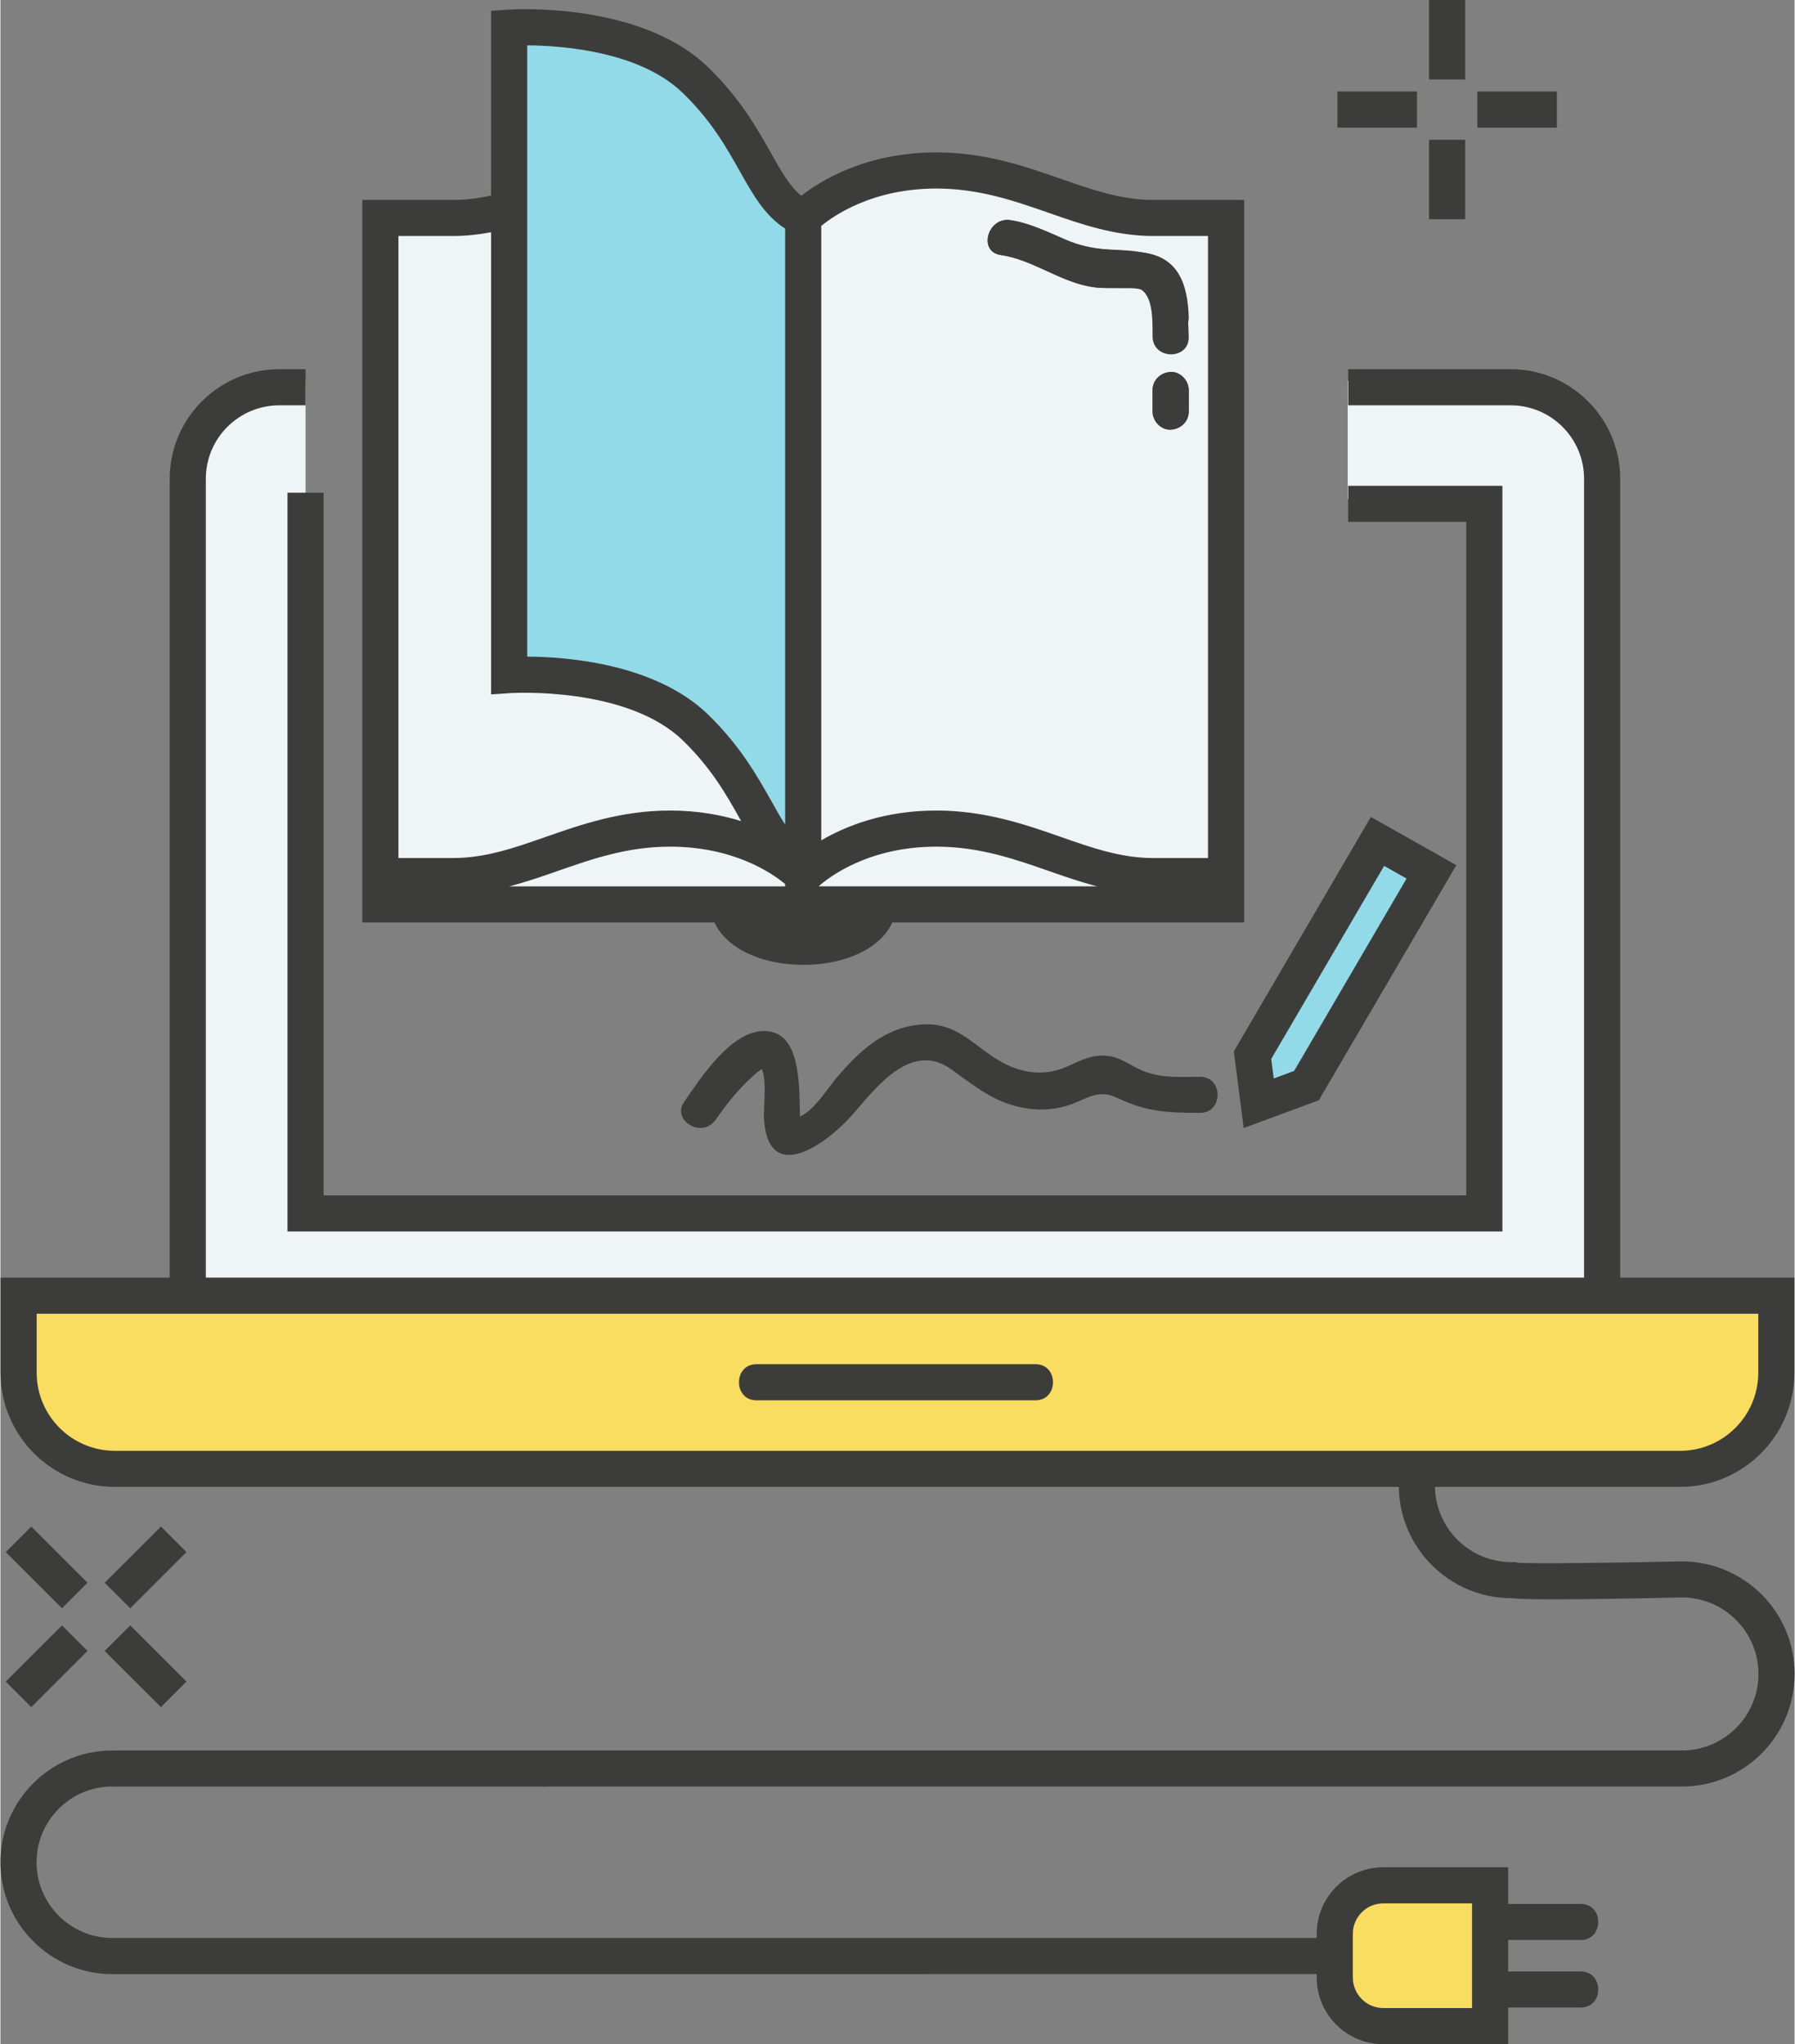
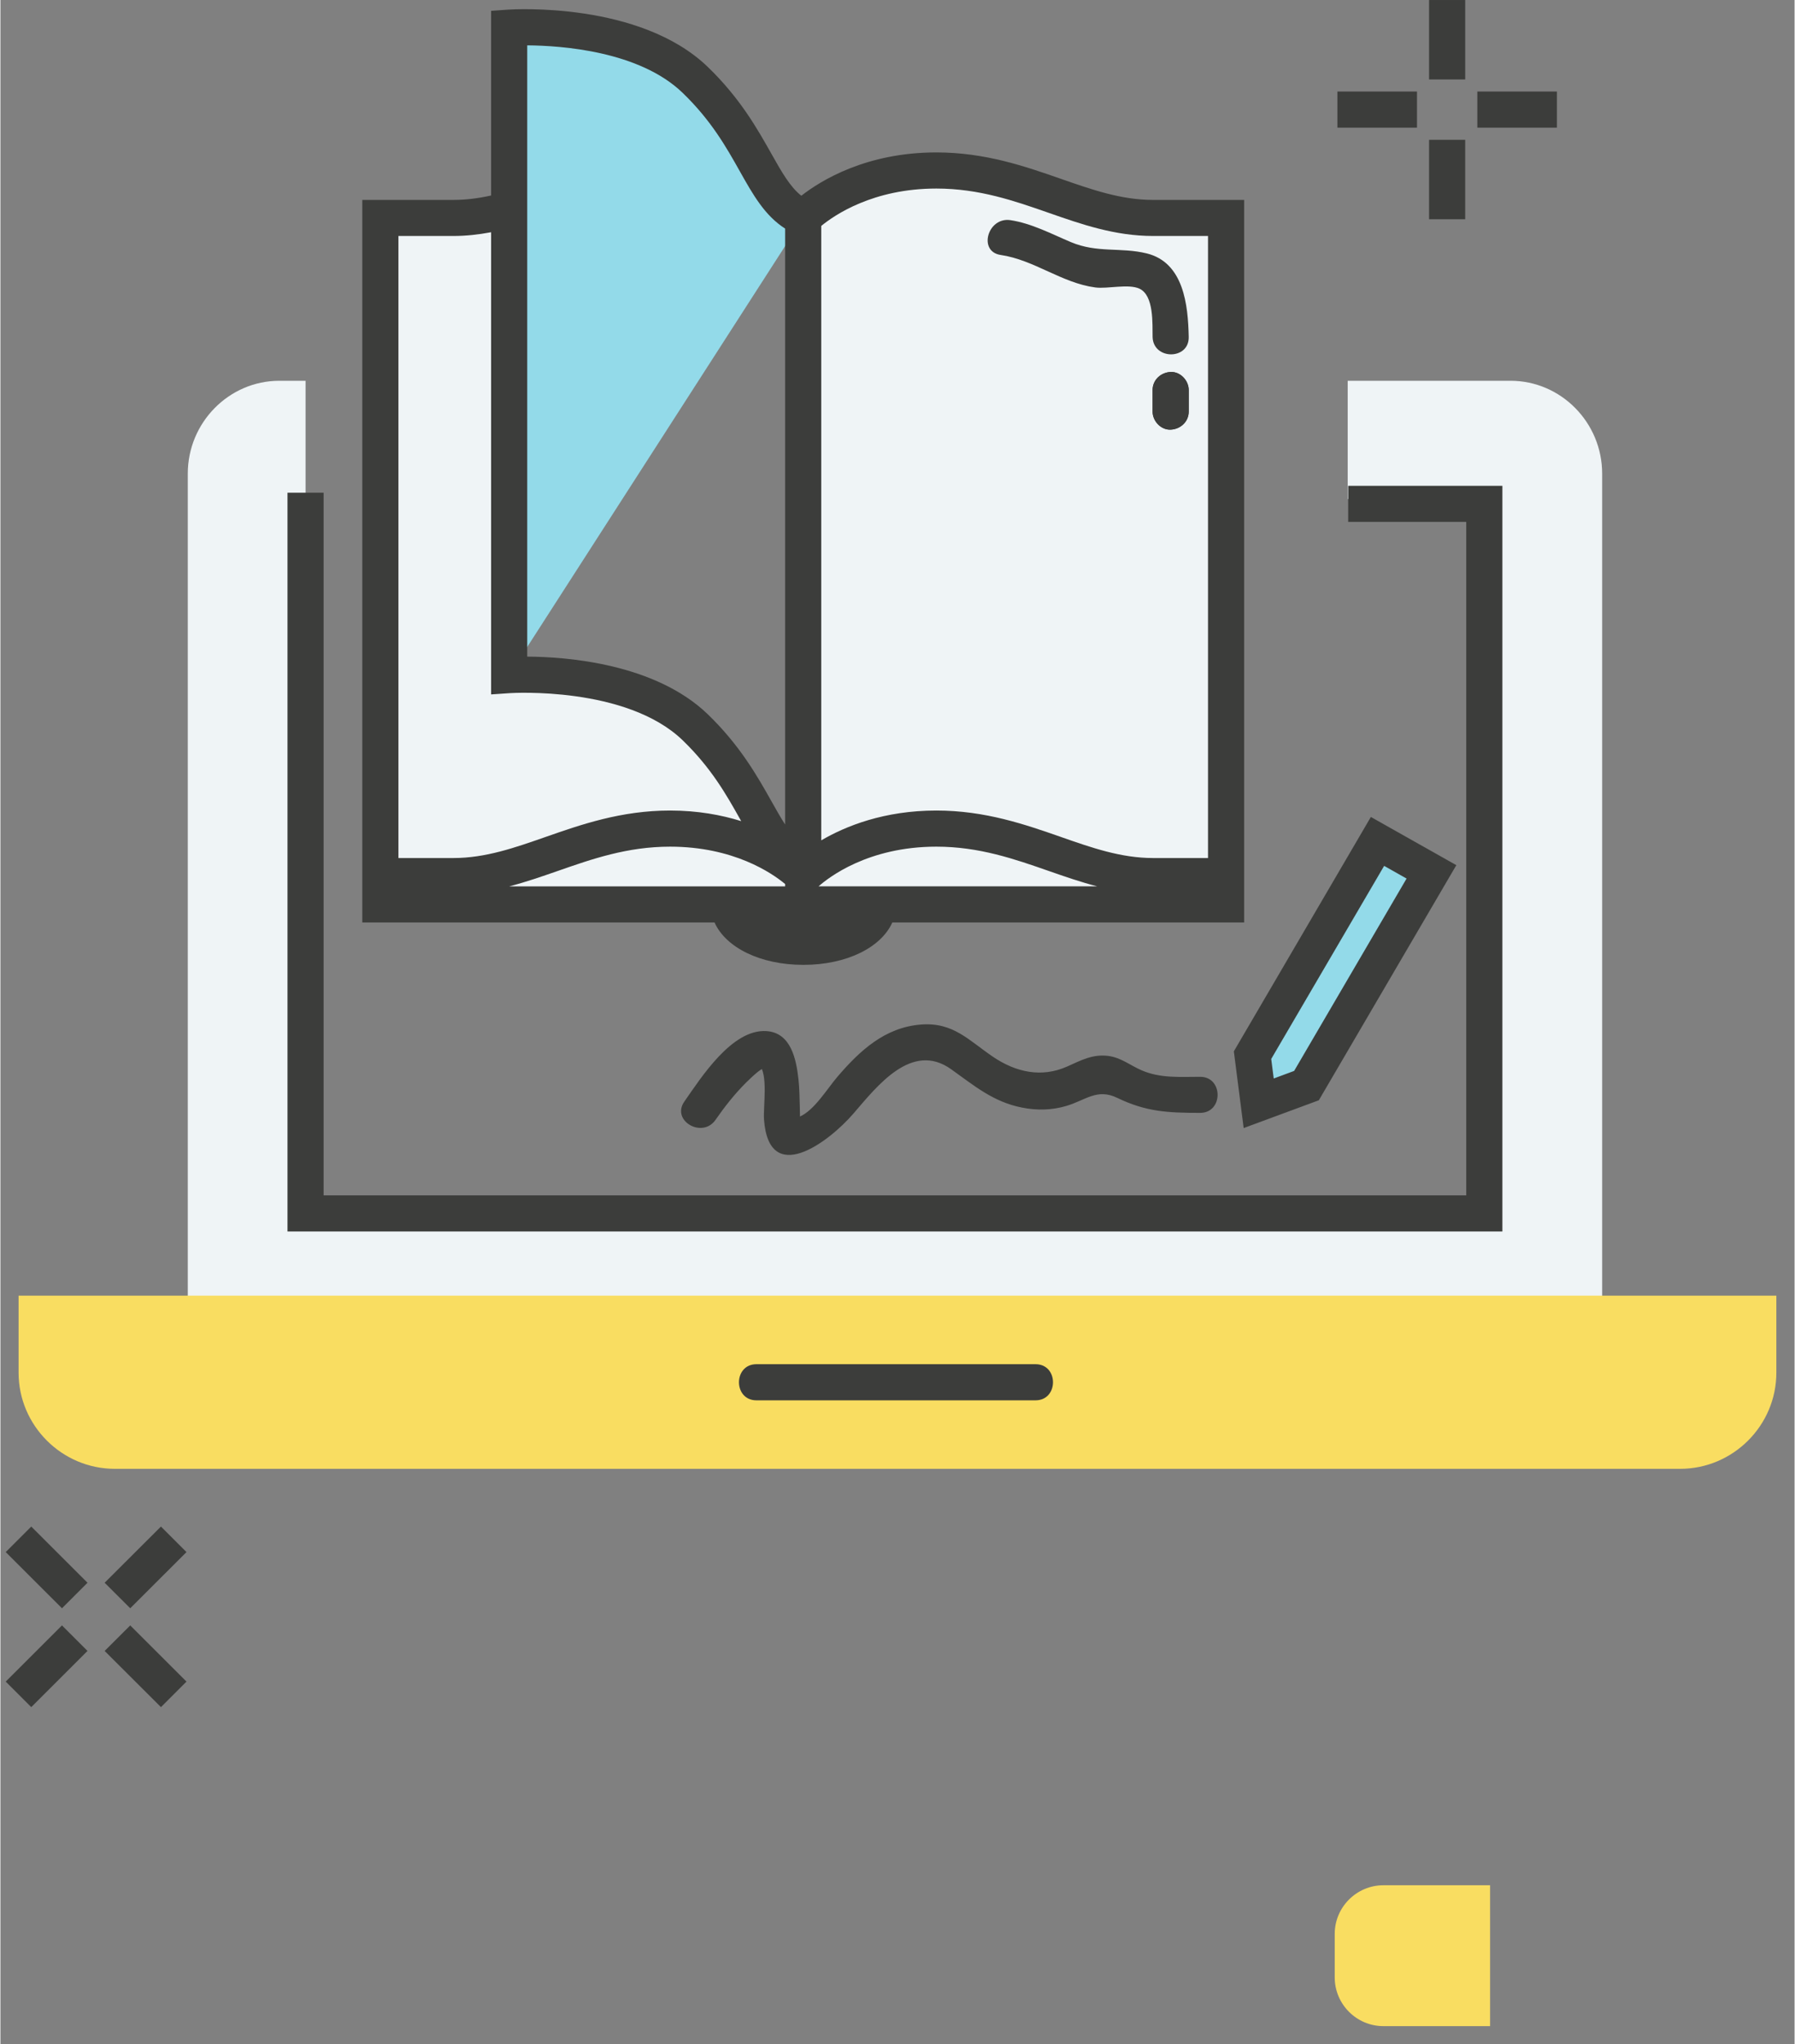
<svg xmlns="http://www.w3.org/2000/svg" xmlns:ns1="http://sodipodi.sourceforge.net/DTD/sodipodi-0.dtd" xmlns:ns2="http://www.inkscape.org/namespaces/inkscape" width="720" height="820" viewBox="0 0 540 615.292" version="1.1" id="svg279" ns1:docname="livre numérique.svg" ns2:version="1.2.2 (732a01da63, 2022-12-09)">
  <rect x="0" y="0" width="540" height="615.292" fill="#808080" stroke="none" />
  <defs id="defs69">
    <clipPath id="clip-3">
-       <path clip-rule="nonzero" d="m 138.699,413.855 h 117.75 v 110.004 h -117.75 z m 0,0" id="path63" />
-     </clipPath>
+       </clipPath>
    <clipPath id="clip-4">
      <path clip-rule="nonzero" d="m 232,389.656 h 3 V 395 h -3 z m 0,0" id="path66" />
    </clipPath>
  </defs>
  <path fill-rule="nonzero" fill="#eff4f6" fill-opacity="1" d="M 482.084,142.56 V 391.923 H 56.393 V 142.56 c 0,-15.37 12.397,-27.946 27.552,-27.946 h 7.9 V 361.612 H 446.614 V 150.227 h -41.113 v -35.613 h 49.013 c 15.173,0 27.57,12.576 27.57,27.946 z M 368.903,263.694 v 8.527 H 114.363 V 65.601 c 0,0 0,0 22.016,0 5.858,0 11.34,-1.021 16.732,-2.508 V 203.199 c 0,0 37.118,-2.508 56.017,15.729 0.609,0.591 1.2,1.182 1.774,1.774 0.197,0.197 0.394,0.412 0.573,0.609 0.376,0.376 0.752,0.77 1.111,1.147 0.215,0.251 0.43,0.484 0.645,0.734 0.305,0.34 0.627,0.699 0.914,1.039 0.233,0.251 0.448,0.502 0.663,0.77 0.287,0.322 0.555,0.645 0.824,0.985 0.215,0.251 0.43,0.519 0.627,0.788 0.269,0.322 0.502,0.627 0.752,0.932 0.215,0.269 0.412,0.555 0.627,0.824 0.233,0.305 0.448,0.591 0.663,0.896 0.215,0.287 0.412,0.555 0.627,0.842 0.197,0.287 0.394,0.555 0.591,0.842 0.215,0.287 0.412,0.573 0.609,0.878 0.179,0.251 0.358,0.519 0.537,0.77 8.563,12.737 11.465,23.557 20.959,27.713 V 65.601 c 0,0 13.668,-14.277 40.074,-14.277 26.441,0 43.155,14.277 65.189,14.277 22.016,0 22.016,0 22.016,0 V 263.694" id="path85" style="stroke-width:4.586" />
-   <path fill-rule="nonzero" fill="#93dae9" fill-opacity="1" d="M 241.624,65.601 C 228.816,59.994 227.992,42.277 209.128,24.058 190.229,5.804 153.111,8.33 153.111,8.33 V 203.199 c 0,0 37.118,-2.508 56.017,15.729 18.863,18.236 19.688,35.935 32.496,41.543 z m 137.096,266.471 -1.863,-14.475 37.602,-64.329 16.248,9.172 -37.619,64.311 -14.367,5.32" id="path87" style="stroke-width:4.586" />
+   <path fill-rule="nonzero" fill="#93dae9" fill-opacity="1" d="M 241.624,65.601 C 228.816,59.994 227.992,42.277 209.128,24.058 190.229,5.804 153.111,8.33 153.111,8.33 V 203.199 z m 137.096,266.471 -1.863,-14.475 37.602,-64.329 16.248,9.172 -37.619,64.311 -14.367,5.32" id="path87" style="stroke-width:4.586" />
  <path fill-rule="nonzero" fill="#f9dd61" fill-opacity="1" d="m 416.232,609.865 h 32.12 v -42.402 h -32.12 c -8.043,0 -14.636,6.574 -14.636,14.618 v 13.149 c 0,8.043 6.592,14.636 14.636,14.636 z M 534.518,389.988 v 23.181 c 0,15.926 -13.041,28.949 -28.967,28.949 H 34.431 c -15.926,0 -28.967,-13.024 -28.967,-28.949 V 389.988 H 534.518" id="path89" style="stroke-width:4.586" />
  <path fill-rule="nonzero" fill="#3c3d3b" fill-opacity="1" d="m 382.482,318.744 0.752,5.876 6.145,-2.275 33.84,-57.898 -6.754,-3.816 z m -8.294,20.798 -2.956,-23.091 41.238,-70.545 25.725,14.51 -41.381,70.76 -22.625,8.366" id="path91" style="stroke-width:4.586" />
  <path fill-rule="nonzero" fill="#3c3d3b" fill-opacity="1" d="m 346.779,117.39 c 0,2.168 0,4.335 0,6.503 0,2.848 2.508,5.571 5.446,5.428 2.938,-0.125 5.428,-2.383 5.428,-5.428 0,-2.168 0,-4.335 0,-6.503 0,-2.83 -2.49,-5.553 -5.428,-5.428 -2.956,0.125 -5.446,2.383 -5.446,5.428" id="path93" style="stroke-width:4.586" />
-   <path fill-rule="nonzero" fill="#3c3d3b" fill-opacity="1" d="m 301.063,76.744 c 9.333,1.379 17.162,7.631 26.316,9.423 4.192,0.824 8.312,0.502 12.54,0.573 6.216,0.107 6.664,2.114 6.861,8.635 0.233,6.969 11.107,7.004 10.874,0 -0.322,-9.763 -3.045,-17.968 -13.704,-19.365 -8.617,-1.129 -14.851,-0.251 -23.306,-3.869 -5.32,-2.275 -10.91,-5.016 -16.678,-5.876 -6.843,-1.003 -9.799,9.477 -2.902,10.48" id="path95" style="stroke-width:4.586" />
  <path fill-rule="nonzero" fill="#3c3d3b" fill-opacity="1" d="m 246.246,266.793 c 2.884,-2.562 14.779,-11.949 35.452,-11.949 12.898,0 23.539,3.726 33.857,7.327 4.729,1.648 9.548,3.332 14.564,4.622 z M 119.791,71.029 h 16.588 c 3.654,0 7.363,-0.394 11.304,-1.129 V 209.021 l 5.786,-0.394 c 0.358,-0.018 34.914,-2.168 51.879,14.206 8.599,8.312 13.185,16.445 17.215,23.629 0.125,0.251 0.269,0.466 0.394,0.699 -5.983,-1.863 -13.113,-3.189 -21.407,-3.189 -14.743,0 -26.799,4.228 -37.422,7.936 -9.351,3.278 -18.165,6.359 -27.749,6.359 H 119.791 Z m 38.766,-57.379 c 10.283,0.071 33.75,1.702 46.791,14.313 8.599,8.294 13.185,16.445 17.215,23.629 3.977,7.076 7.506,13.31 13.615,17.215 V 248.181 c -1.326,-2.042 -2.651,-4.389 -4.138,-7.04 -4.192,-7.434 -9.387,-16.714 -19.132,-26.137 -15.908,-15.334 -42.617,-17.305 -54.351,-17.359 z m 77.621,252.444 v 0.699 h -83.031 c 4.998,-1.29 9.817,-2.974 14.564,-4.622 10.301,-3.601 20.941,-7.327 33.84,-7.327 19.132,0 30.705,7.972 34.628,11.25 z M 247.052,68.002 c 3.959,-3.242 15.567,-11.25 34.646,-11.25 12.898,0 23.539,3.726 33.857,7.327 9.781,3.422 19.902,6.951 31.332,6.951 h 16.57 V 258.266 h -16.57 c -9.584,0 -18.416,-3.081 -27.749,-6.359 -10.641,-3.708 -22.697,-7.936 -37.44,-7.936 -15.693,0 -27.301,4.676 -34.646,8.975 z m 99.835,-7.828 c -9.584,0 -18.416,-3.099 -27.749,-6.359 -10.641,-3.708 -22.697,-7.936 -37.44,-7.936 -21.085,0 -34.735,8.42 -40.647,13.041 -3.35,-2.651 -5.84,-7.004 -9.011,-12.647 -4.192,-7.434 -9.387,-16.714 -19.132,-26.119 C 192.504,0.448 154.347,2.795 152.735,2.902 l -5.052,0.358 V 58.847 c -4.066,0.896 -7.739,1.326 -11.304,1.326 H 108.917 V 277.667 h 106.015 c 3.386,7.542 13.758,12.755 26.746,12.755 12.988,0 23.378,-5.213 26.764,-12.755 H 374.331 V 60.173 h -27.444" id="path97" style="stroke-width:4.586" />
  <path fill-rule="nonzero" fill="#3c3d3b" fill-opacity="1" d="m 346.779,117.39 c 0,2.168 0,4.335 0,6.503 0,2.848 2.508,5.571 5.446,5.428 2.938,-0.125 5.428,-2.383 5.428,-5.428 0,-2.168 0,-4.335 0,-6.503 0,-2.83 -2.49,-5.553 -5.428,-5.428 -2.956,0.125 -5.446,2.383 -5.446,5.428" id="path99" style="stroke-width:4.586" />
  <path fill-rule="nonzero" fill="#3c3d3b" fill-opacity="1" d="m 301.063,76.744 c 10.086,1.487 18.398,8.455 28.483,9.781 3.726,0.484 9.96,-1.182 13.292,0.376 4.389,2.06 3.869,10.641 3.941,14.51 0.161,6.986 11.035,7.004 10.874,0 -0.197,-9.566 -1.487,-22.375 -12.629,-25.133 -7.918,-1.935 -14.833,-0.037 -22.84,-3.404 -5.858,-2.472 -11.859,-5.661 -18.219,-6.61 -6.843,-1.003 -9.799,9.477 -2.902,10.48" id="path101" style="stroke-width:4.586" />
  <path fill-rule="nonzero" fill="#3c3d3b" fill-opacity="1" d="m 227.544,421.499 c 28,0 55.999,0 83.999,0 7.004,0 7.022,-10.874 0,-10.874 -28,0 -55.999,0 -83.999,0 -7.004,0 -7.022,10.874 0,10.874" id="path103" style="stroke-width:4.586" />
  <path fill-rule="nonzero" fill="#3c3d3b" fill-opacity="1" d="M 452.06,370.677 H 86.399 V 148.31 h 10.874 V 359.803 H 441.186 V 157.088 h -35.541 V 146.232 h 46.415 v 224.445" id="path105" style="stroke-width:4.586" />
  <g clip-path="url(#clip-3)" id="g109" transform="matrix(4.586,0,0,4.586,-636.073,-1787.12)">
    <path fill-rule="nonzero" fill="#3c3d3b" fill-opacity="1" d="m 227.457,516.617 c 0,-1.105 0.898,-2 2.004,-2 h 5.82 v 6.871 h -5.82 c -1.105,0 -2.004,-0.898 -2.004,-2.004 z m -86.379,-36.832 v -3.867 h 112.988 v 3.867 c 0,2.828 -2.301,5.129 -5.129,5.129 H 146.207 c -2.828,0 -5.129,-2.301 -5.129,-5.129 z m 107.949,12.387 c -4.547,0.098 -9.68,0.16 -10.766,0.09 l -0.078,-0.043 h -0.316 c -2.742,0 -4.973,-2.207 -5.02,-4.938 h 16.09 c 4.137,0 7.5,-3.359 7.5,-7.496 v -6.238 H 245.004 V 421.113 c 0,-3.965 -3.227,-7.191 -7.195,-7.191 h -10.656 v 2.371 h 10.656 c 2.664,0 4.824,2.16 4.824,4.82 v 52.434 H 152.18 V 421.113 c 0,-2.66 2.164,-4.82 4.824,-4.82 h 1.723 v -2.371 h -1.723 c -3.965,0 -7.195,3.227 -7.195,7.191 v 52.434 h -11.102 v 6.238 c 0,4.137 3.363,7.496 7.5,7.496 h 84.27 c 0.047,4.035 3.34,7.305 7.391,7.305 0.898,0.098 3.379,0.121 11.188,-0.047 2.77,0 5.023,2.254 5.023,5.023 0,2.766 -2.254,5.02 -5.023,5.02 H 146.043 c -4.047,0 -7.344,3.293 -7.344,7.34 0,4.047 3.297,7.34 7.344,7.34 l 79.043,-0.004 v 0.227 c 0,2.414 1.961,4.375 4.375,4.375 h 8.191 v -2.406 c 1.59,0 3.18,0 4.766,0 1.527,0 1.527,-2.367 0,-2.367 -1.586,0 -3.176,0 -4.766,0 v -2.066 c 1.59,0 3.18,0 4.766,0 1.527,0 1.527,-2.367 0,-2.367 -1.586,0 -3.176,0 -4.766,0 V 512.246 h -8.191 c -2.414,0 -4.375,1.961 -4.375,4.371 v 0.273 h -79.043 c -2.738,0 -4.973,-2.23 -4.973,-4.969 0,-2.742 2.234,-4.973 4.961,-4.973 l 0.047,0.004 102.977,-0.004 c 4.078,0 7.395,-3.312 7.395,-7.387 0,-4.078 -3.316,-7.391 -7.422,-7.391" id="path107" />
  </g>
  <path fill-rule="nonzero" fill="#3c3d3b" fill-opacity="1" d="m 468.469,38.425 h -23.951 v -10.874 h 23.951 v 10.874" id="path111" style="stroke-width:4.586" />
  <path fill-rule="nonzero" fill="#3c3d3b" fill-opacity="1" d="m 426.353,38.425 h -23.951 v -10.874 h 23.951 v 10.874" id="path113" style="stroke-width:4.586" />
  <path fill-rule="nonzero" fill="#3c3d3b" fill-opacity="1" d="m 440.864,65.995 h -10.874 v -23.915 h 10.874 v 23.915" id="path115" style="stroke-width:4.586" />
  <g clip-path="url(#clip-4)" id="g119" transform="matrix(4.586,0,0,4.586,-636.073,-1787.12)">
    <path fill-rule="nonzero" fill="#3c3d3b" fill-opacity="1" d="m 234.832,394.906 h -2.371 v -5.215 h 2.371 v 5.215" id="path117" />
  </g>
  <path fill-rule="nonzero" fill="#3c3d3b" fill-opacity="1" d="m 39.07,484.09 -7.703,-7.685 16.947,-16.911 7.685,7.685 -16.929,16.911" id="path121" style="stroke-width:4.586" />
  <path fill-rule="nonzero" fill="#3c3d3b" fill-opacity="1" d="m 9.279,513.845 -7.685,-7.685 16.929,-16.911 7.685,7.685 -16.929,16.911" id="path123" style="stroke-width:4.586" />
  <path fill-rule="nonzero" fill="#3c3d3b" fill-opacity="1" d="m 48.314,513.845 -16.947,-16.911 7.703,-7.685 16.929,16.911 -7.685,7.685" id="path125" style="stroke-width:4.586" />
  <path fill-rule="nonzero" fill="#3c3d3b" fill-opacity="1" d="m 18.523,484.09 -16.929,-16.911 7.685,-7.685 16.929,16.911 -7.685,7.685" id="path127" style="stroke-width:4.586" />
  <path fill-rule="nonzero" fill="#3c3d3b" fill-opacity="1" d="m 215.219,337.088 c 2.759,-3.977 5.804,-7.846 9.244,-11.268 1.093,-1.075 2.203,-2.132 3.404,-3.117 2.042,-1.648 2.06,-0.663 0.466,-2.275 2.812,2.848 1.218,12.647 1.487,16.517 1.469,20.35 19.383,6.969 26.943,-1.791 7.076,-8.205 17.502,-21.766 29.361,-13.328 6.915,4.926 12.665,9.853 21.336,11.555 4.443,0.896 9.047,0.806 13.382,-0.502 5.858,-1.756 9.244,-5.356 15.299,-2.418 8.67,4.192 15.209,4.514 24.954,4.514 6.986,0 7.004,-10.856 0,-10.856 -6.127,0 -11.967,0.502 -17.663,-1.971 -3.422,-1.487 -6.073,-3.762 -9.906,-4.299 -4.747,-0.645 -8.276,1.308 -12.45,3.171 -7.703,3.439 -15.406,1.756 -22.303,-2.902 -7.381,-4.998 -12.002,-10.498 -21.748,-9.727 -10.838,0.86 -18.38,7.864 -25.098,15.711 -3.063,3.565 -6.969,10.139 -11.393,12.02 0.269,2.651 0.305,2.562 0.107,-0.287 -0.018,-0.842 -0.018,-1.648 -0.037,-2.49 -0.089,-2.83 -0.107,-5.661 -0.412,-8.473 -0.663,-6.019 -2.239,-14.045 -9.656,-14.51 -10.336,-0.663 -19.598,13.919 -24.703,21.228 -4.013,5.768 5.428,11.196 9.387,5.5" id="path129" style="stroke-width:4.586" />
</svg>